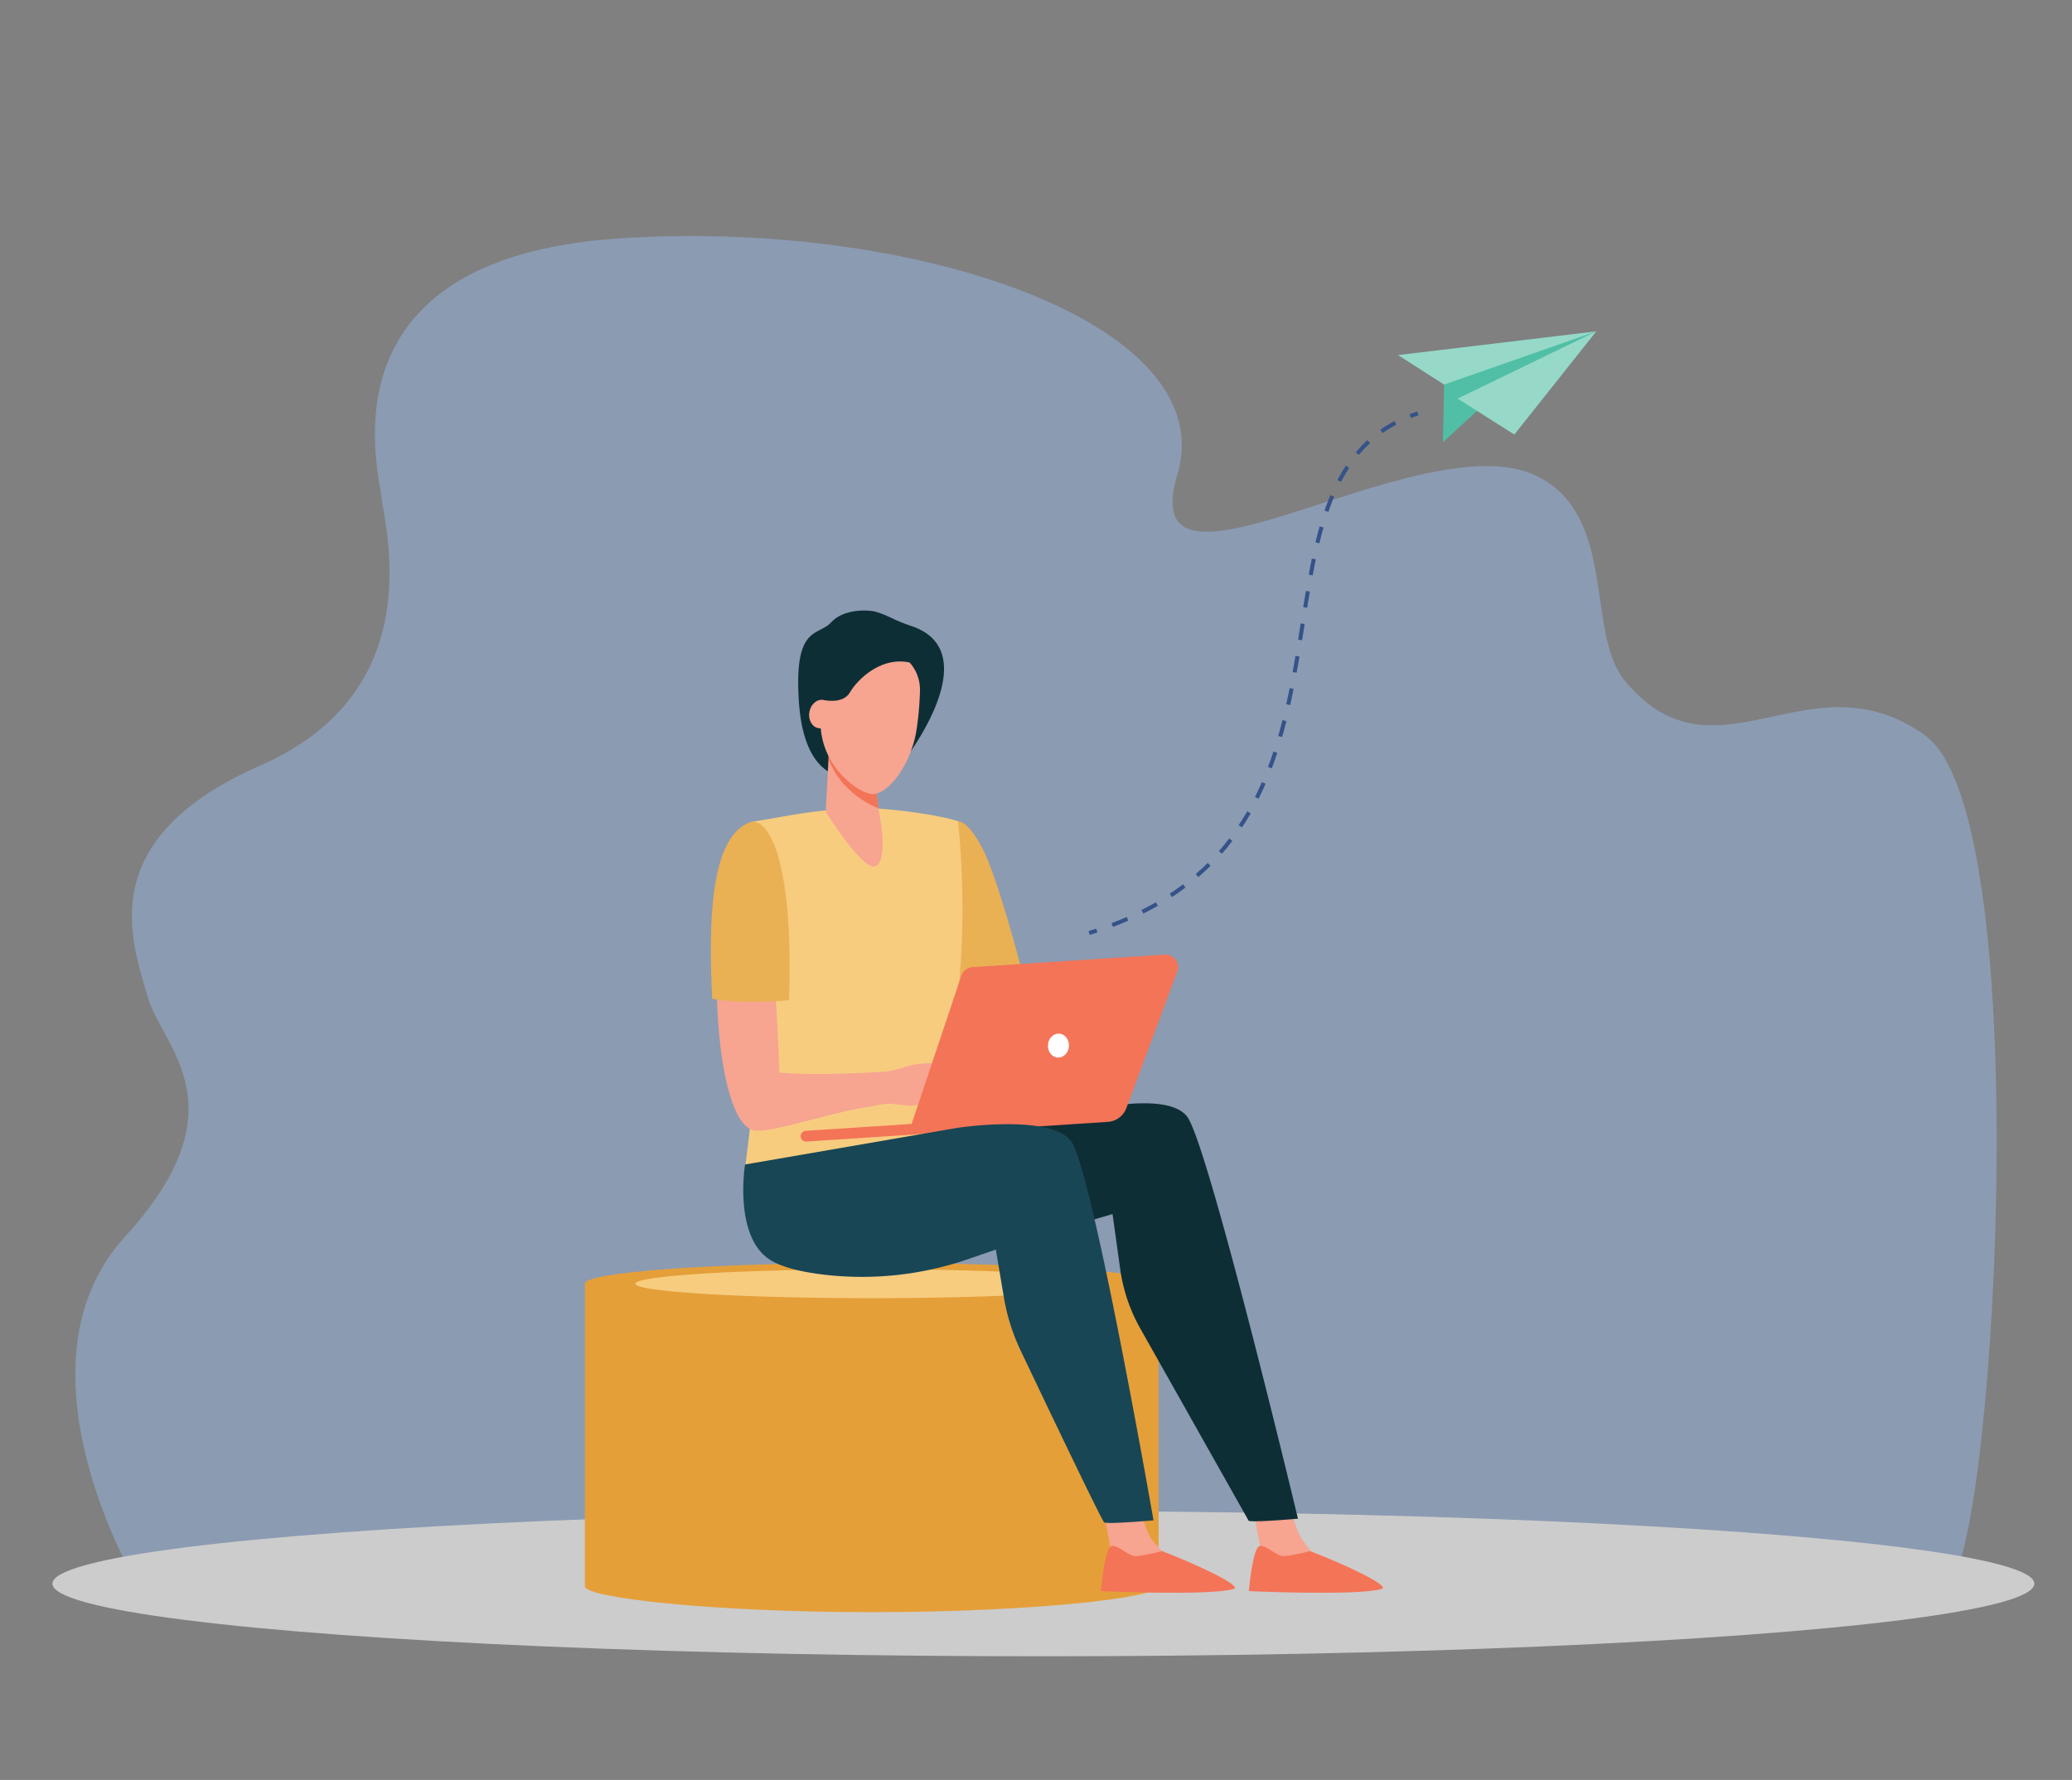
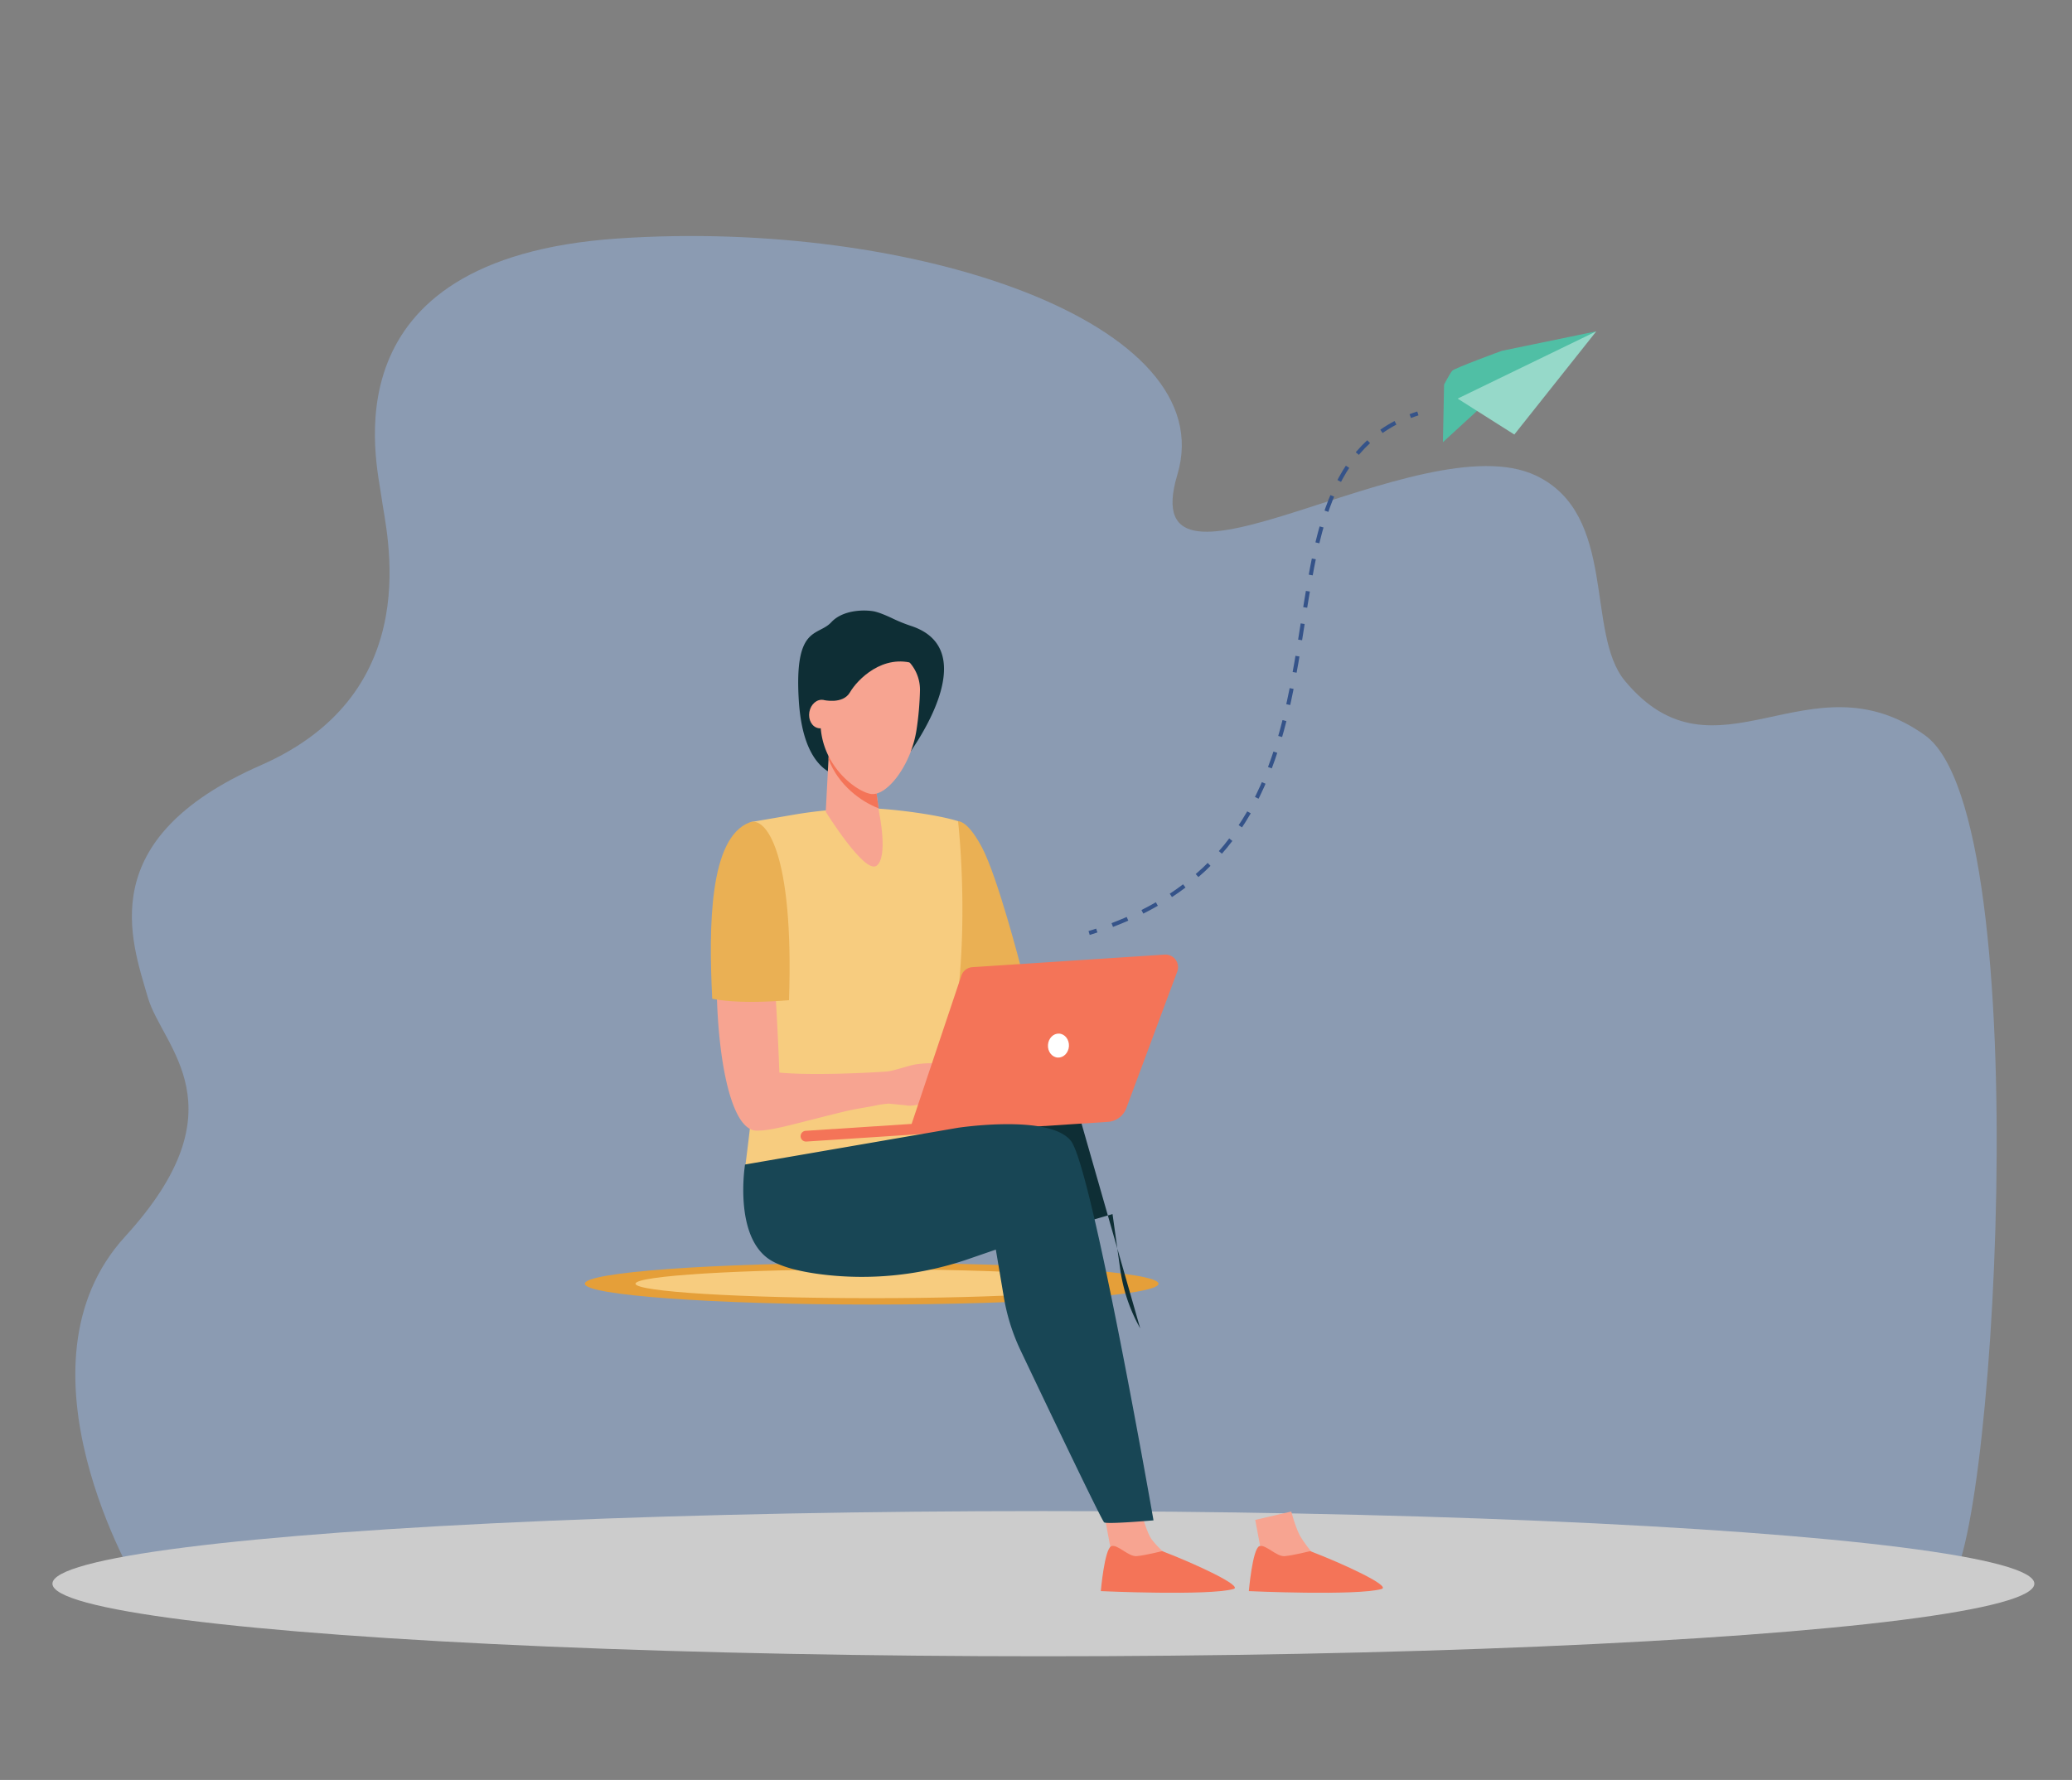
<svg xmlns="http://www.w3.org/2000/svg" id="Layer_1" data-name="Layer 1" viewBox="0 0 1541 1324">
  <rect x="0" y="0" width="1541" height="1324" fill="#808080" stroke="none" />
  <defs>
    <style>.cls-1{fill:#9bc1f9;opacity:0.41;}.cls-2{fill:#ccc;}.cls-3{fill:#0e2e35;}.cls-4{fill:#e59f39;}.cls-5{fill:#f7cc7f;}.cls-6{fill:#f7a491;}.cls-7{fill:#f47458;}.cls-8{fill:#eab054;}.cls-9{fill:#fff;}.cls-10{fill:#184655;}.cls-11{fill:#50bfa5;}.cls-12{fill:#96d9c9;}.cls-13,.cls-14{fill:none;stroke:#355389;stroke-miterlimit:10;stroke-width:3px;}.cls-14{stroke-dasharray:12.23 12.23;}</style>
  </defs>
  <title>contacto</title>
  <path class="cls-1" d="M459.54,177.39c219.64-14.95,449.93,62.9,416.08,175.76s181-40.09,266.7.6c61,29,36.63,117.15,66.16,152.69,67.7,81.47,136.94-21.13,223.11,40.43s50.33,632.21,15.25,632.13l-679.34,6-649.42-4.9-15.9-1.4S4.73,1016.39,93,919.83s27.65-140.71,16.92-178C97.57,699,68.84,624.12,194,569.2S286.82,394.79,283.74,370,239.9,192.33,459.54,177.39Z" />
  <ellipse class="cls-2" cx="776" cy="1178" rx="737" ry="54" />
  <path class="cls-3" d="M677.89,465.69a116.17,116.17,0,0,1-13.38-5.34c-4.9-2.35-11.25-5.11-15.26-5.73-8.44-1.3-23-.43-31,8.23-10,10.79-27.71,1.95-24.14,58.45,4.05,64,39.73,56.94,40.59,55.85s31.83-40.91,31.83-40.91,10.82,23.59,10.82,22.73S732.66,484.07,677.89,465.69Z" />
-   <path class="cls-4" d="M435,955.43V1180c0,8.56,95.51,19.19,213.33,19.19s213.34-10.63,213.34-19.19V955.43Z" />
  <ellipse class="cls-4" cx="648.28" cy="954.87" rx="213.33" ry="15.5" />
  <path class="cls-5" d="M824,954.87c0,5.93-78.65,10.75-175.68,10.75s-175.67-4.82-175.67-10.75,78.65-10.75,175.67-10.75S824,948.93,824,954.87Z" />
  <path class="cls-6" d="M822.23,1131.78l5.08,27c.28,3.51.17,12.37.93,15.43,2.85,11.51,51.25-16.46,38.55-18.7-1.15-.21-9.48-8.64-11.39-12.2-3.32-6.21-6.37-17.78-6.37-17.78Z" />
  <path class="cls-7" d="M864.39,1153.79s-12.5,3.09-18.86,3.72-14.51-9.24-19.07-7.37c-5,2.06-7.76,33.39-7.76,33.39s79.83,3.64,98.7-1.57C924.88,1179.89,889.23,1163.31,864.39,1153.79Z" />
  <path class="cls-6" d="M933.54,1130.55l5.08,27c.28,3.51.17,12.37.93,15.44,2.85,11.5,50.36-14.62,37.66-16.87-1.15-.2-8.59-10.47-10.5-14-3.31-6.21-6.36-17.78-6.36-17.78Z" />
  <path class="cls-7" d="M974.47,1153.79s-12.49,3.09-18.85,3.72-14.52-9.24-19.08-7.37c-5,2.06-7.75,33.39-7.75,33.39s79.83,3.64,98.7-1.57C1035,1179.89,999.31,1163.31,974.47,1153.79Z" />
-   <path class="cls-3" d="M656.76,861.19,802,827.5s65.13-17.22,80.85,3,82.48,299.16,82.48,299.16-34.44,3-36.68,1.5L848,988.08a124.78,124.78,0,0,1-14.87-44l-5.71-41L768.3,920.32s-68.13,15-95.82-2.24S656.76,861.19,656.76,861.19Z" />
+   <path class="cls-3" d="M656.76,861.19,802,827.5L848,988.08a124.78,124.78,0,0,1-14.87-44l-5.71-41L768.3,920.32s-68.13,15-95.82-2.24S656.76,861.19,656.76,861.19Z" />
  <path class="cls-8" d="M712.53,610.81c2.29.1,8.58,2.19,17.77,19.5,11.74,22.11,28.89,88.9,28.89,88.9l-51.21,19-6.58-13.94L690.57,617S711.89,610.78,712.53,610.81Z" />
  <path class="cls-5" d="M644.83,601.18c14.65,0,50.88,4.28,67.7,9.64,0,0,12.35,105.82-11.13,186.23-5.25,18,4.35,74.62,4.35,74.62l-151.74-2s18-136.87,11.2-159-6.93-99.16-6.93-99.16,1-.16,34.09-5.86A345.54,345.54,0,0,1,644.83,601.18Z" />
  <path class="cls-6" d="M556.63,623.29c14.19-5.3,21.13,122.1,23,174.53,25.12,2.41,68.91,0,79.82-.79,5.13-.39,17-4.7,22-5.37s10-1,12.54-.59c.94.16,27.13,10.83,29.37,13.18,2.78,2.9,10.29,10.22,9,13.39S718,808.81,718,808.81l-6.44-3.6c8,7.81,23.31,18.09,21.11,21.83s-15.94-6.78-25.77-13.89c8.43,7.59,18.9,21.17,16.49,23.29-2.17,1.9-14.08-13.82-26.82-18.35-4.72-1.68-9.42,3-13.14,3.53-2.72.41-6.94,1.29-9.61.54l-12.79-1.24a66.92,66.92,0,0,0-10.56,1.54c-5.51,1.16-14.54,2.39-21.55,4.1C588.55,836.4,575.08,841,562.72,841,525.27,840.93,523.1,635.83,556.63,623.29Z" />
  <path class="cls-8" d="M529.7,742.9c-2.65-53.72-2.26-119.92,27.95-131.22C569.57,607.23,590.58,634,586.8,744,570.68,745.31,547,746.38,529.7,742.9Z" />
  <path class="cls-7" d="M866.21,710.07l-143,9.34a9.34,9.34,0,0,0-8.24,6.35L678,836l-78.82,5.15a4,4,0,0,0-3.73,4.25h0a4,4,0,0,0,4.25,3.73L824,834.47a15.7,15.7,0,0,0,13.68-10.18l37.88-101.63A9.35,9.35,0,0,0,866.21,710.07Z" />
  <path class="cls-9" d="M795,778.19c-.28,4.92-4,8.71-8.32,8.46s-7.57-4.44-7.28-9.36,4-8.71,8.31-8.46S795.26,773.27,795,778.19Z" />
  <path class="cls-10" d="M554.1,866.21l158.26-27.32s68.42-10.42,84.14,9.79,61.39,282.22,61.39,282.22-34.44,3-36.69,1.5c-1.74-1.16-43.43-88.51-62.15-127.87a149.6,149.6,0,0,1-12.42-39.38l-6-35.66-19.92,6.86a243,243,0,0,1-109,11.66C596.3,946.1,582,942.82,573,937.29,545.35,920.07,554.1,866.21,554.1,866.21Z" />
  <path class="cls-6" d="M650.8,581.88l3.08,22.85s6.9,32.92-2,39.27-37.76-40.21-37.76-40.21l3.05-57.91Z" />
  <path class="cls-7" d="M616.22,564.65c7.33,19.75,24.8,31.89,37.2,36.6l-2.62-19.37-33.6-36Z" />
  <path class="cls-6" d="M649,482.87a30.54,30.54,0,0,1,35.21,30.82A230.17,230.17,0,0,1,681.62,543c-4.09,26.38-22.15,49.61-34.09,47.53s-42-24.83-36.7-62.37C614.09,505,629.24,486.05,649,482.87Z" />
  <path class="cls-6" d="M619.11,532.64c-1,5.8-5.67,9.84-10.41,9s-7.77-6.19-6.76-12,5.67-9.84,10.41-9S620.12,526.84,619.11,532.64Z" />
  <path class="cls-3" d="M612.35,520.65s14.44,3.57,19.8-5.68,24.51-29.23,48.87-21-21.43-20.13-23.38-20.13-25.33-.16-25.33-.16-18,14.77-18.67,16.4-5.85,19.32-5.85,19.32Z" />
  <path class="cls-11" d="M1074,286.08l-.86,42.84,27.52-25.26,86.51-57.19L1117,260.94s-35.18,12.84-36.94,14.84S1074,286.08,1074,286.08Z" />
-   <polygon class="cls-12" points="1039.73 264.12 1187.2 246.47 1074.03 286.08 1039.73 264.12" />
  <polygon class="cls-12" points="1126.24 323.22 1084.08 296.5 1187.2 246.47 1126.24 323.22" />
  <path class="cls-13" d="M810,694q2.89-.9,5.71-1.83" />
  <path class="cls-14" d="M827.23,688.07c201.8-77,91.62-319.76,216-376.19" />
  <path class="cls-13" d="M1048.85,309.52c1.84-.71,3.72-1.39,5.65-2" />
</svg>